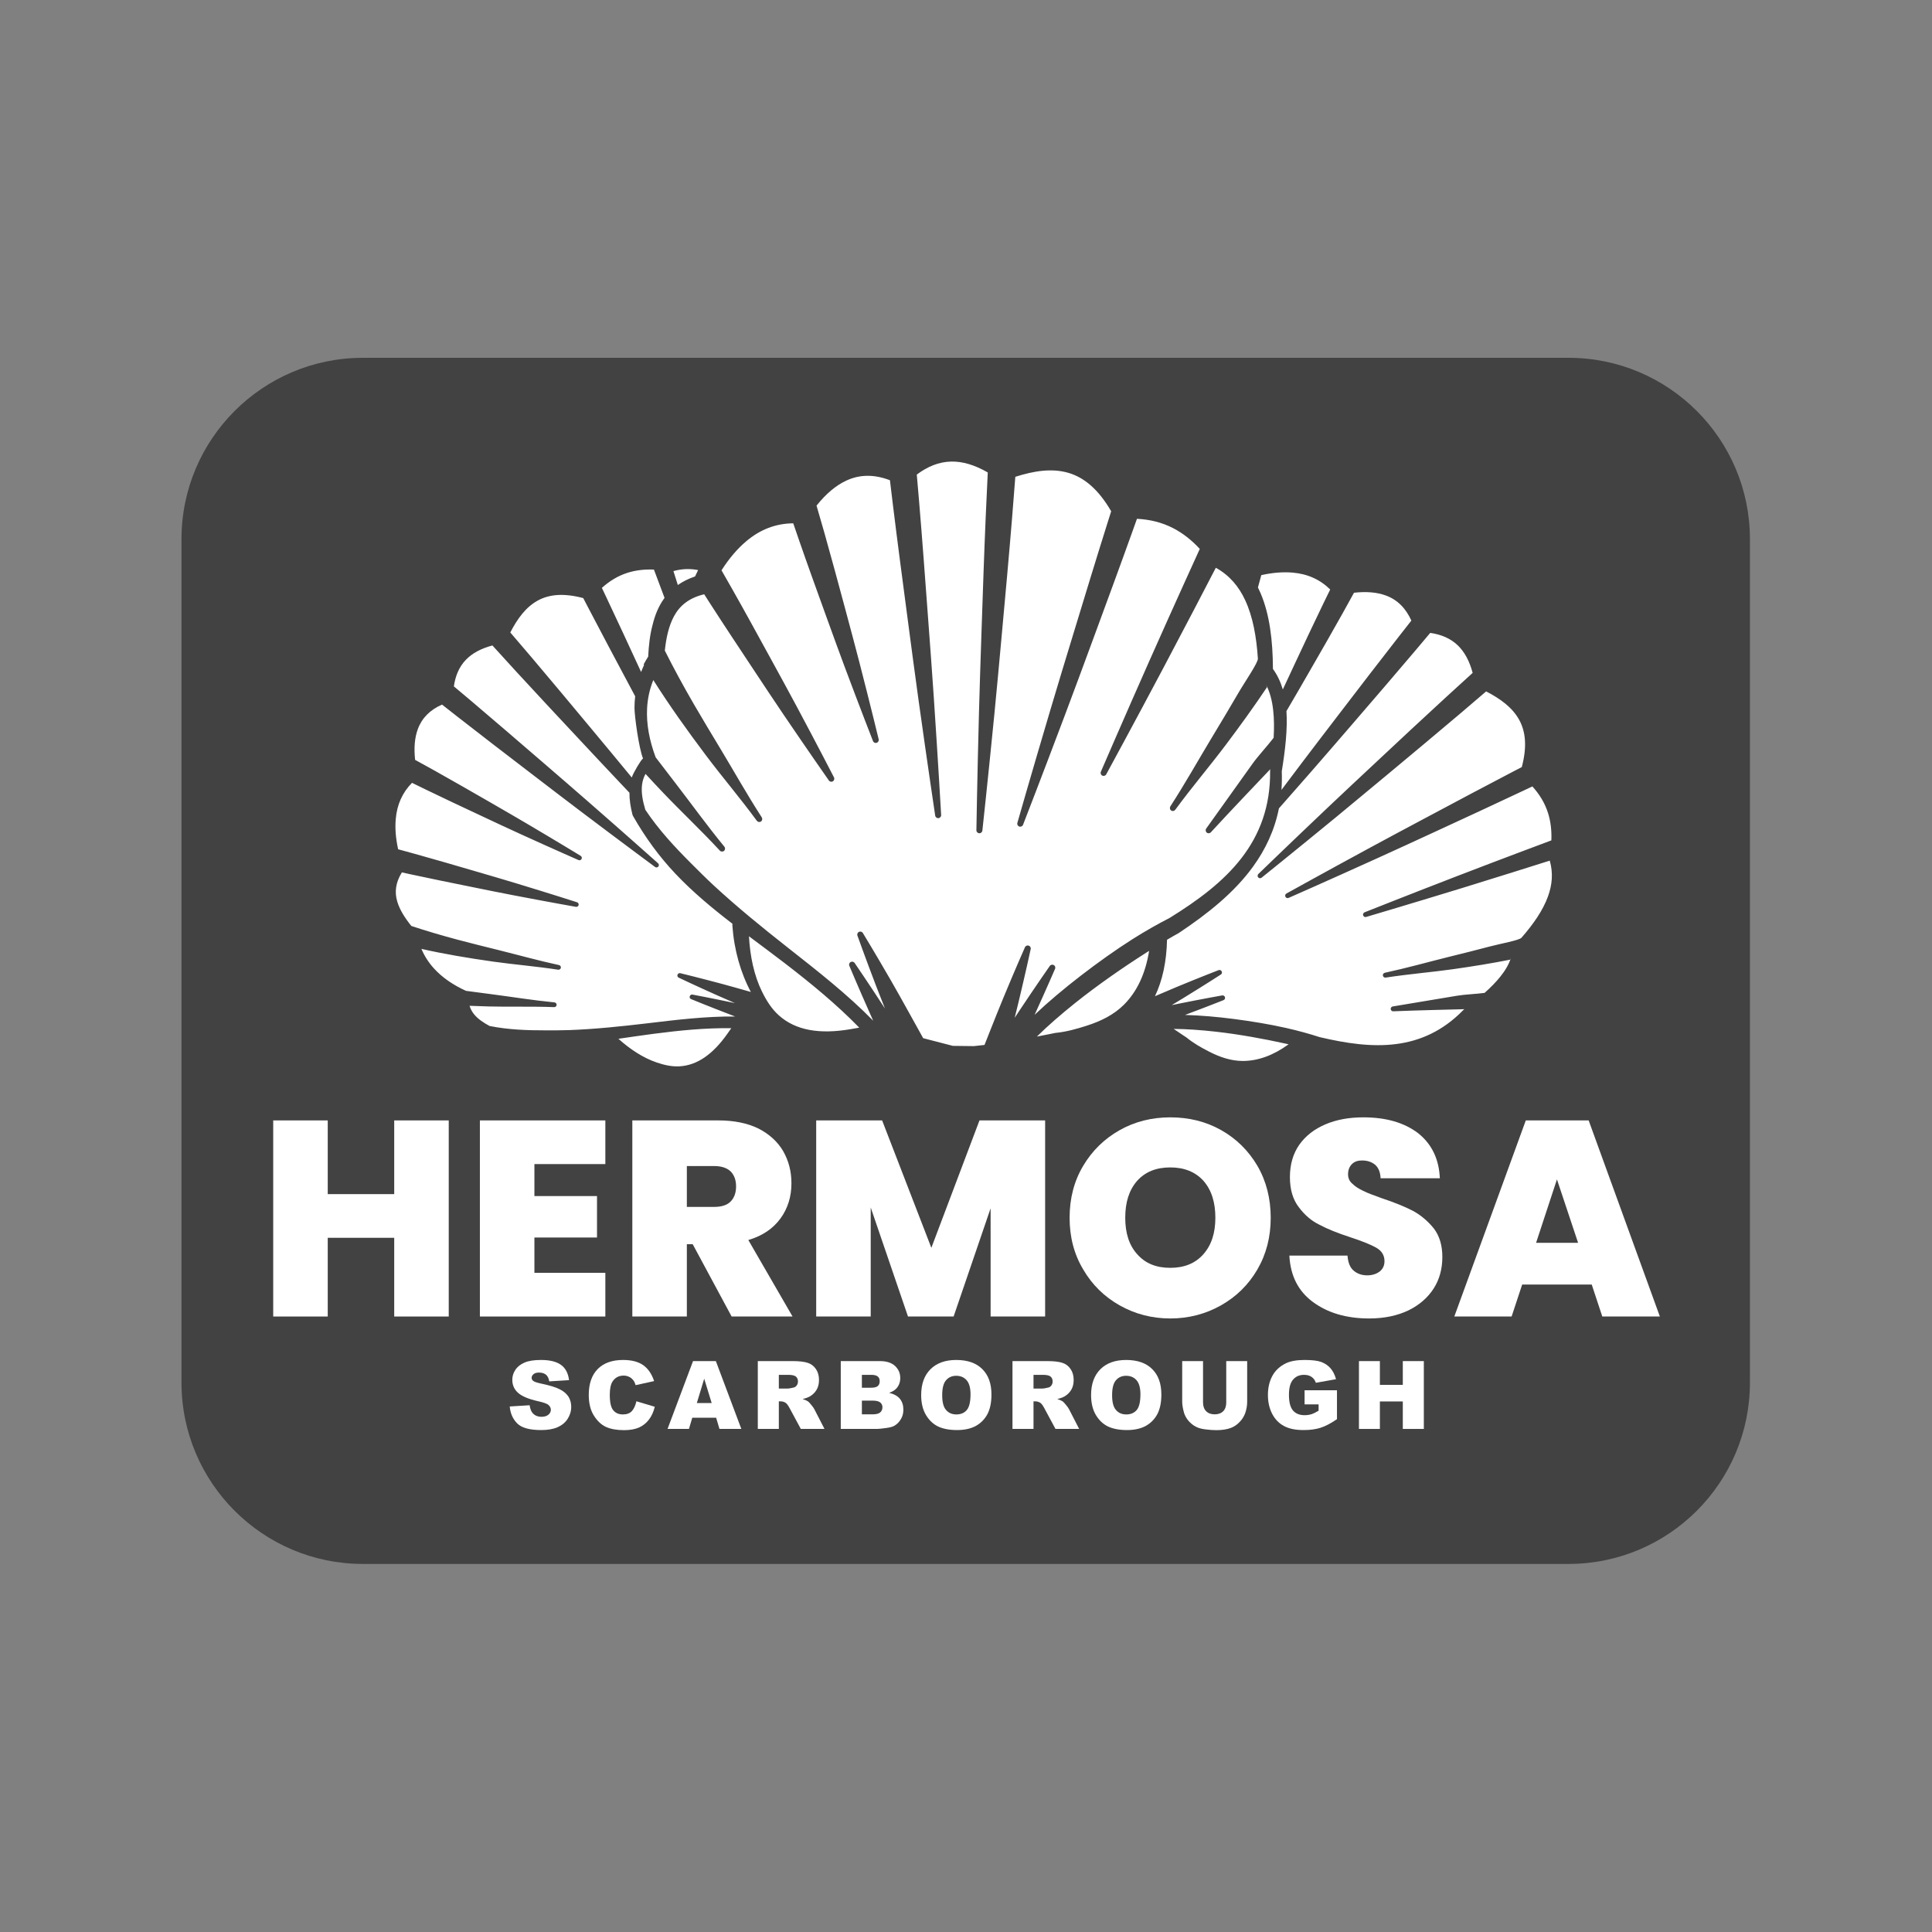
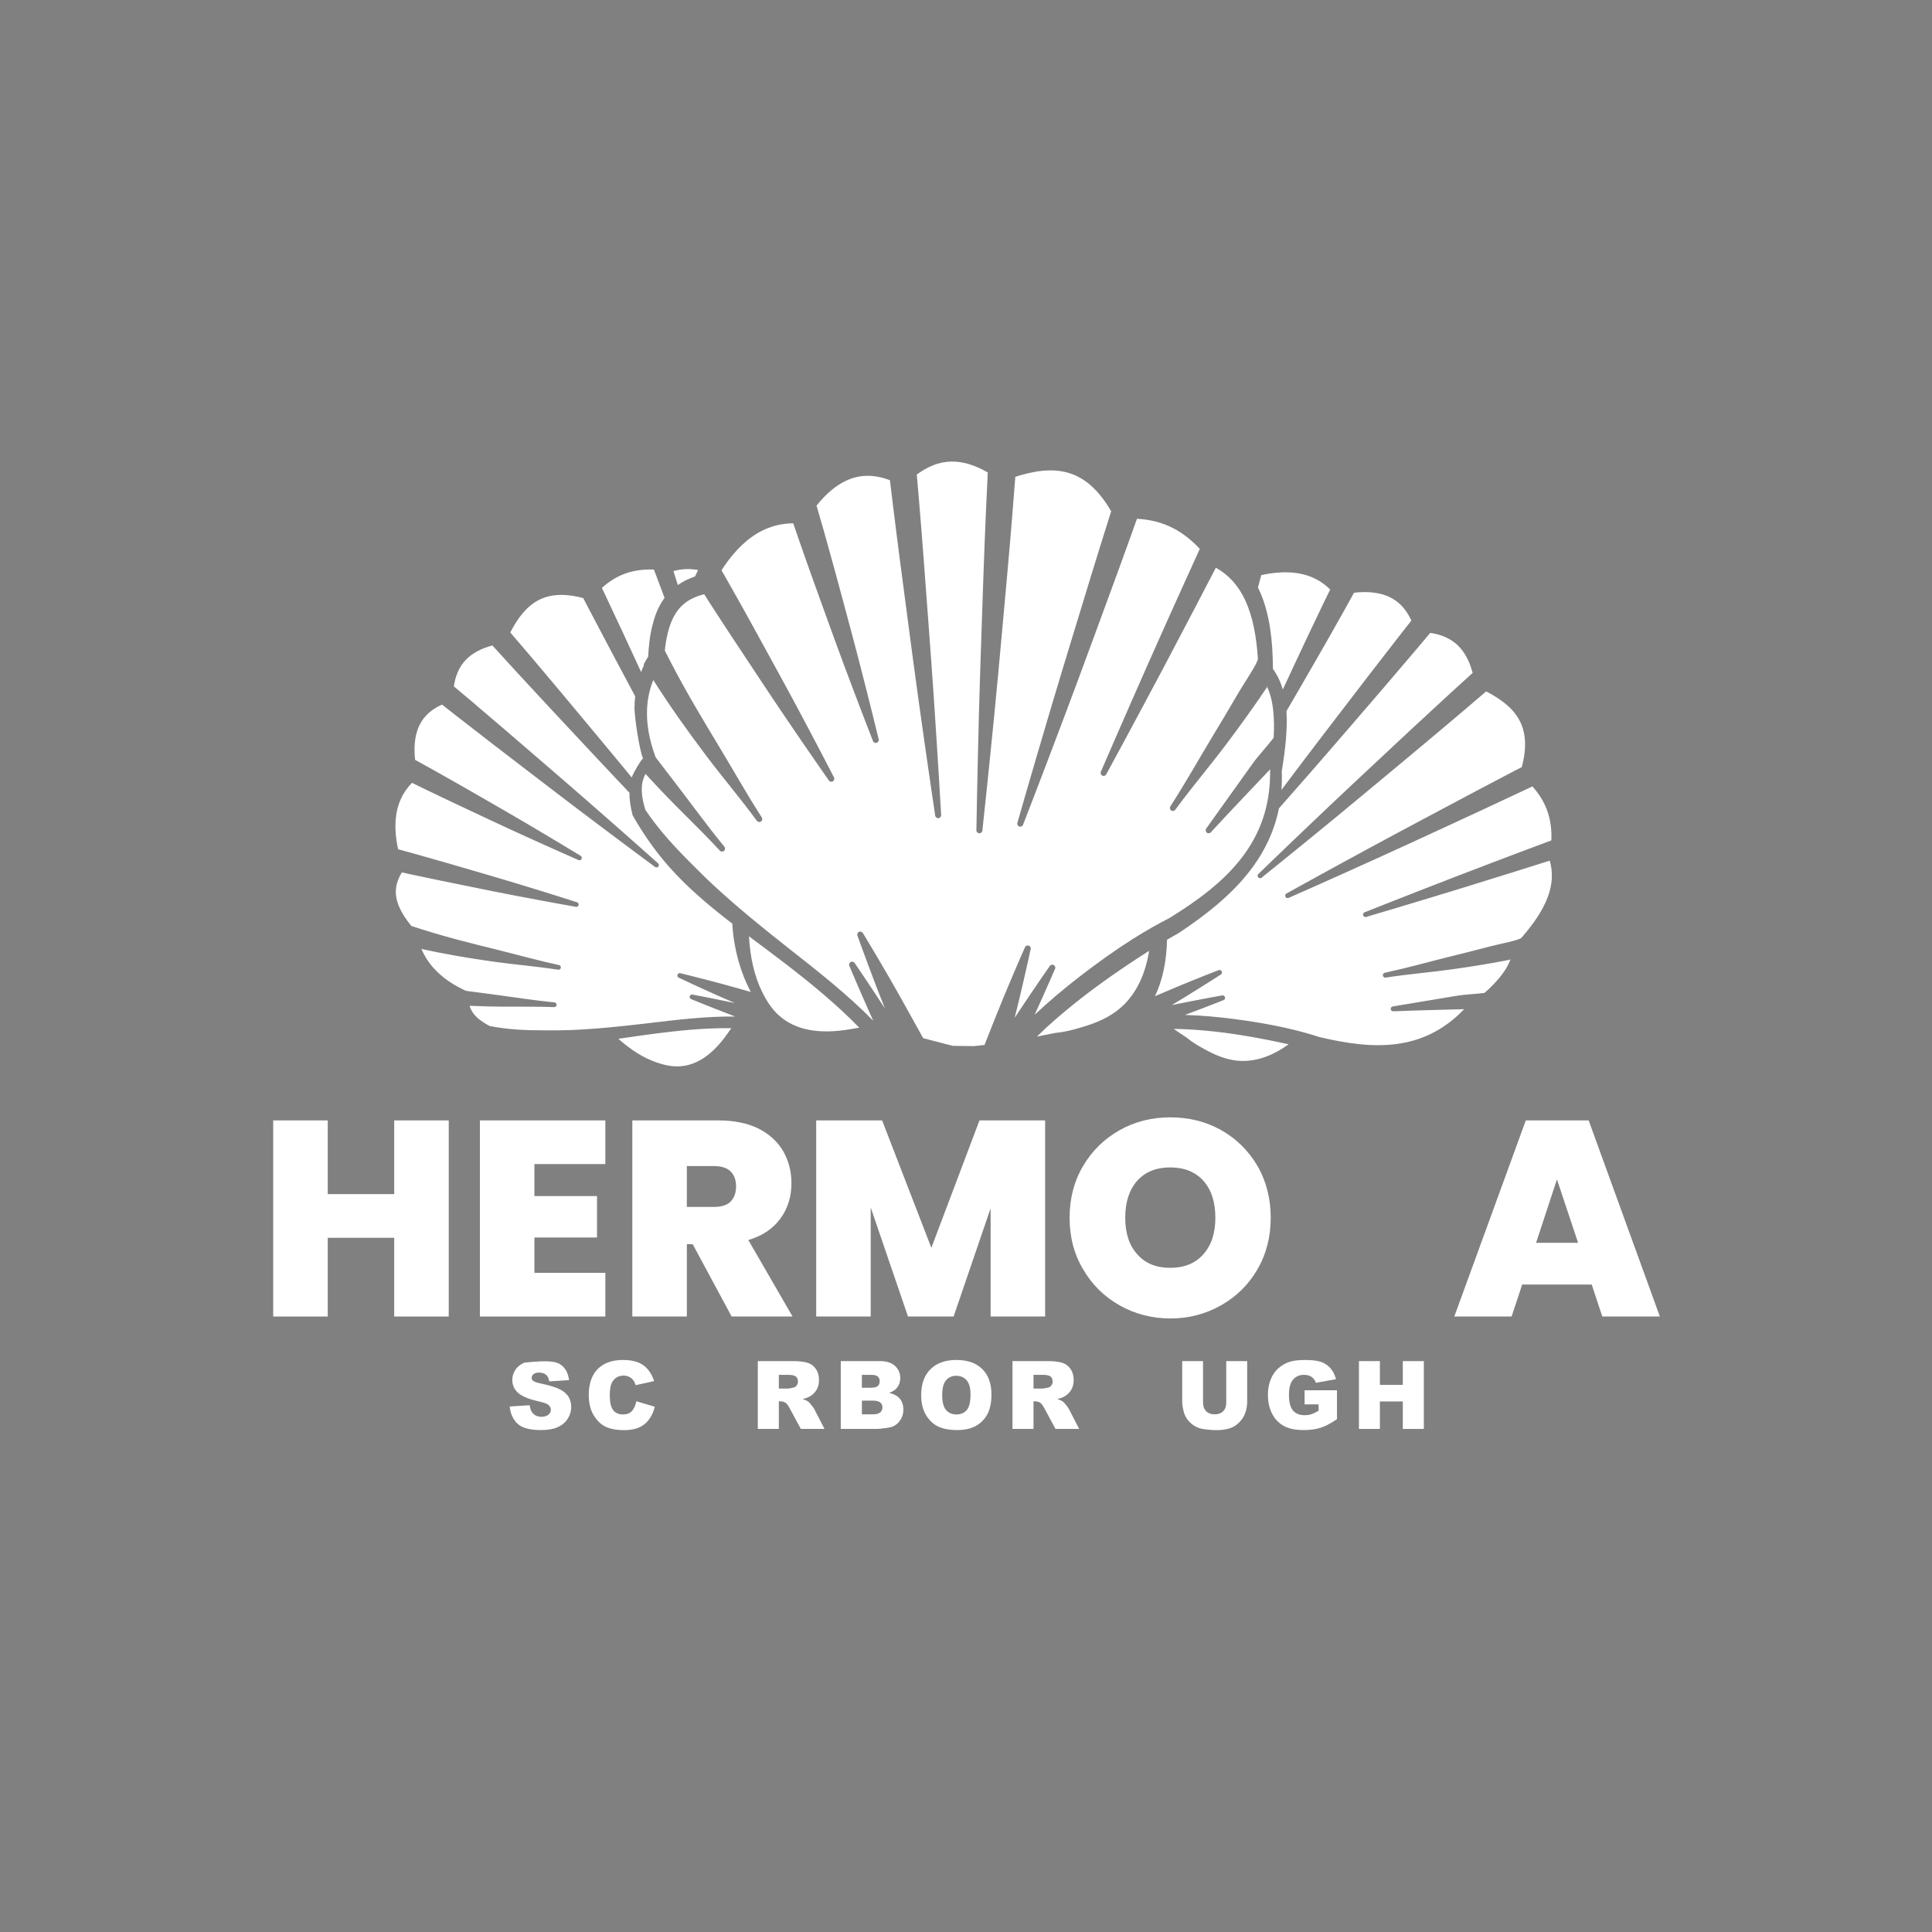
<svg xmlns="http://www.w3.org/2000/svg" width="100%" height="100%" viewBox="0 0 1080 1080" version="1.1" xml:space="preserve" style="fill-rule:evenodd;clip-rule:evenodd;stroke-linejoin:round;stroke-miterlimit:2;">
  <rect x="0" y="0" width="1080" height="1080" fill="#808080" stroke="none" />
  <g transform="matrix(1.412,0,0,1.412,-300.146,-3663.82)">
    <g transform="matrix(1,0,0,0.769,-111.152,548.961)">
-       <path d="M1016.51,2937.9C1016.51,2886.39 984.328,2844.56 944.689,2844.56L467.395,2844.56C427.755,2844.56 395.573,2886.39 395.573,2937.9L395.573,3372.16C395.573,3423.67 427.755,3465.5 467.395,3465.5L944.689,3465.5C984.328,3465.5 1016.51,3423.67 1016.51,3372.16L1016.51,2937.9Z" style="fill:rgb(66,66,66);" />
-     </g>
+       </g>
    <g transform="matrix(0.625,0,0,0.625,-56.678,1756.93)">
      <g transform="matrix(1.2,0,0,1.2,164.523,1166.58)">
        <g transform="matrix(50,0,0,50,489.217,899.25)">
-           <path d="M0.035,-0.237L0.245,-0.25C0.25,-0.216 0.259,-0.19 0.273,-0.172C0.296,-0.143 0.328,-0.128 0.371,-0.128C0.402,-0.128 0.427,-0.136 0.444,-0.151C0.461,-0.165 0.469,-0.183 0.469,-0.202C0.469,-0.221 0.461,-0.237 0.445,-0.252C0.429,-0.267 0.391,-0.28 0.332,-0.293C0.235,-0.315 0.165,-0.344 0.124,-0.38C0.082,-0.417 0.062,-0.463 0.062,-0.519C0.062,-0.555 0.072,-0.59 0.094,-0.623C0.115,-0.656 0.147,-0.681 0.19,-0.7C0.233,-0.719 0.291,-0.728 0.366,-0.728C0.457,-0.728 0.527,-0.711 0.575,-0.677C0.623,-0.643 0.652,-0.589 0.661,-0.515L0.452,-0.502C0.447,-0.535 0.435,-0.558 0.417,-0.573C0.399,-0.587 0.375,-0.595 0.344,-0.595C0.318,-0.595 0.299,-0.589 0.286,-0.578C0.273,-0.567 0.266,-0.554 0.266,-0.539C0.266,-0.527 0.271,-0.517 0.282,-0.508C0.293,-0.498 0.317,-0.49 0.356,-0.481C0.453,-0.461 0.522,-0.44 0.564,-0.418C0.606,-0.397 0.636,-0.37 0.656,-0.339C0.675,-0.307 0.684,-0.272 0.684,-0.233C0.684,-0.187 0.671,-0.145 0.646,-0.106C0.621,-0.067 0.585,-0.038 0.54,-0.018C0.494,0.002 0.437,0.012 0.367,0.012C0.245,0.012 0.161,-0.011 0.114,-0.058C0.067,-0.105 0.041,-0.165 0.035,-0.237Z" style="fill:white;fill-rule:nonzero;" />
+           <path d="M0.035,-0.237L0.245,-0.25C0.25,-0.216 0.259,-0.19 0.273,-0.172C0.296,-0.143 0.328,-0.128 0.371,-0.128C0.402,-0.128 0.427,-0.136 0.444,-0.151C0.461,-0.165 0.469,-0.183 0.469,-0.202C0.469,-0.221 0.461,-0.237 0.445,-0.252C0.429,-0.267 0.391,-0.28 0.332,-0.293C0.235,-0.315 0.165,-0.344 0.124,-0.38C0.082,-0.417 0.062,-0.463 0.062,-0.519C0.062,-0.555 0.072,-0.59 0.094,-0.623C0.115,-0.656 0.147,-0.681 0.19,-0.7C0.457,-0.728 0.527,-0.711 0.575,-0.677C0.623,-0.643 0.652,-0.589 0.661,-0.515L0.452,-0.502C0.447,-0.535 0.435,-0.558 0.417,-0.573C0.399,-0.587 0.375,-0.595 0.344,-0.595C0.318,-0.595 0.299,-0.589 0.286,-0.578C0.273,-0.567 0.266,-0.554 0.266,-0.539C0.266,-0.527 0.271,-0.517 0.282,-0.508C0.293,-0.498 0.317,-0.49 0.356,-0.481C0.453,-0.461 0.522,-0.44 0.564,-0.418C0.606,-0.397 0.636,-0.37 0.656,-0.339C0.675,-0.307 0.684,-0.272 0.684,-0.233C0.684,-0.187 0.671,-0.145 0.646,-0.106C0.621,-0.067 0.585,-0.038 0.54,-0.018C0.494,0.002 0.437,0.012 0.367,0.012C0.245,0.012 0.161,-0.011 0.114,-0.058C0.067,-0.105 0.041,-0.165 0.035,-0.237Z" style="fill:white;fill-rule:nonzero;" />
        </g>
        <g transform="matrix(50,0,0,50,530.326,899.25)">
          <path d="M0.55,-0.292L0.744,-0.234C0.731,-0.18 0.71,-0.134 0.682,-0.098C0.654,-0.061 0.619,-0.034 0.578,-0.015C0.536,0.003 0.484,0.013 0.419,0.013C0.342,0.013 0.278,0.001 0.229,-0.021C0.179,-0.044 0.137,-0.084 0.101,-0.141C0.065,-0.198 0.047,-0.271 0.047,-0.359C0.047,-0.478 0.079,-0.569 0.142,-0.633C0.205,-0.696 0.294,-0.728 0.409,-0.728C0.499,-0.728 0.57,-0.71 0.622,-0.673C0.673,-0.637 0.712,-0.581 0.737,-0.505L0.542,-0.462C0.535,-0.484 0.528,-0.5 0.52,-0.51C0.508,-0.527 0.493,-0.54 0.475,-0.549C0.457,-0.558 0.437,-0.563 0.415,-0.563C0.364,-0.563 0.326,-0.542 0.299,-0.502C0.279,-0.472 0.269,-0.425 0.269,-0.361C0.269,-0.281 0.281,-0.227 0.305,-0.198C0.329,-0.168 0.363,-0.153 0.407,-0.153C0.449,-0.153 0.481,-0.165 0.503,-0.189C0.524,-0.213 0.54,-0.247 0.55,-0.292Z" style="fill:white;fill-rule:nonzero;" />
        </g>
        <g transform="matrix(50,0,0,50,574.217,899.25)">
-           <path d="M0.514,-0.118L0.262,-0.118L0.227,-0L0.001,-0L0.27,-0.716L0.511,-0.716L0.78,-0L0.549,-0L0.514,-0.118ZM0.467,-0.273L0.388,-0.53L0.31,-0.273L0.467,-0.273Z" style="fill:white;fill-rule:nonzero;" />
-         </g>
+           </g>
        <g transform="matrix(50,0,0,50,618.109,899.25)">
          <path d="M0.076,-0L0.076,-0.716L0.445,-0.716C0.513,-0.716 0.565,-0.71 0.602,-0.698C0.638,-0.687 0.667,-0.665 0.689,-0.633C0.711,-0.601 0.722,-0.563 0.722,-0.517C0.722,-0.477 0.714,-0.443 0.697,-0.414C0.68,-0.385 0.657,-0.362 0.627,-0.344C0.608,-0.333 0.582,-0.323 0.549,-0.316C0.576,-0.307 0.595,-0.298 0.607,-0.29C0.615,-0.284 0.627,-0.271 0.642,-0.252C0.658,-0.233 0.668,-0.218 0.673,-0.208L0.78,-0L0.53,-0L0.412,-0.219C0.397,-0.247 0.384,-0.265 0.372,-0.274C0.356,-0.285 0.338,-0.291 0.318,-0.291L0.298,-0.291L0.298,-0L0.076,-0ZM0.298,-0.426L0.392,-0.426C0.402,-0.426 0.421,-0.429 0.45,-0.436C0.465,-0.438 0.477,-0.446 0.486,-0.458C0.495,-0.47 0.5,-0.484 0.5,-0.5C0.5,-0.523 0.493,-0.54 0.478,-0.553C0.463,-0.565 0.436,-0.571 0.396,-0.571L0.298,-0.571L0.298,-0.426Z" style="fill:white;fill-rule:nonzero;" />
        </g>
        <g transform="matrix(50,0,0,50,662.001,899.25)">
          <path d="M0.074,-0.716L0.488,-0.716C0.557,-0.716 0.61,-0.699 0.647,-0.665C0.684,-0.63 0.702,-0.588 0.702,-0.538C0.702,-0.495 0.689,-0.459 0.663,-0.429C0.645,-0.409 0.619,-0.393 0.585,-0.381C0.637,-0.368 0.675,-0.347 0.699,-0.317C0.723,-0.287 0.735,-0.249 0.735,-0.204C0.735,-0.167 0.727,-0.133 0.709,-0.104C0.692,-0.074 0.669,-0.05 0.639,-0.033C0.62,-0.022 0.592,-0.015 0.555,-0.01C0.505,-0.003 0.472,-0 0.456,-0L0.074,-0L0.074,-0.716ZM0.297,-0.435L0.393,-0.435C0.428,-0.435 0.452,-0.441 0.465,-0.453C0.479,-0.465 0.485,-0.482 0.485,-0.504C0.485,-0.525 0.479,-0.542 0.465,-0.553C0.452,-0.565 0.428,-0.571 0.395,-0.571L0.297,-0.571L0.297,-0.435ZM0.297,-0.154L0.41,-0.154C0.448,-0.154 0.475,-0.161 0.49,-0.174C0.506,-0.188 0.514,-0.206 0.514,-0.229C0.514,-0.25 0.506,-0.267 0.49,-0.28C0.475,-0.292 0.448,-0.299 0.409,-0.299L0.297,-0.299L0.297,-0.154Z" style="fill:white;fill-rule:nonzero;" />
        </g>
        <g transform="matrix(50,0,0,50,705.892,899.25)">
          <path d="M0.045,-0.357C0.045,-0.474 0.078,-0.565 0.143,-0.63C0.208,-0.695 0.299,-0.728 0.415,-0.728C0.534,-0.728 0.626,-0.696 0.69,-0.632C0.755,-0.568 0.787,-0.479 0.787,-0.363C0.787,-0.28 0.773,-0.211 0.745,-0.157C0.717,-0.104 0.676,-0.062 0.623,-0.032C0.57,-0.003 0.503,0.012 0.424,0.012C0.343,0.012 0.276,-0.001 0.223,-0.026C0.17,-0.052 0.128,-0.093 0.095,-0.148C0.062,-0.204 0.045,-0.274 0.045,-0.357ZM0.267,-0.356C0.267,-0.284 0.28,-0.232 0.307,-0.201C0.334,-0.169 0.37,-0.153 0.417,-0.153C0.464,-0.153 0.501,-0.169 0.527,-0.2C0.553,-0.231 0.566,-0.286 0.566,-0.366C0.566,-0.434 0.552,-0.483 0.525,-0.514C0.498,-0.545 0.461,-0.561 0.415,-0.561C0.37,-0.561 0.334,-0.545 0.307,-0.513C0.28,-0.482 0.267,-0.429 0.267,-0.356Z" style="fill:white;fill-rule:nonzero;" />
        </g>
        <g transform="matrix(50,0,0,50,752.543,899.25)">
          <path d="M0.076,-0L0.076,-0.716L0.445,-0.716C0.513,-0.716 0.565,-0.71 0.602,-0.698C0.638,-0.687 0.667,-0.665 0.689,-0.633C0.711,-0.601 0.722,-0.563 0.722,-0.517C0.722,-0.477 0.714,-0.443 0.697,-0.414C0.68,-0.385 0.657,-0.362 0.627,-0.344C0.608,-0.333 0.582,-0.323 0.549,-0.316C0.576,-0.307 0.595,-0.298 0.607,-0.29C0.615,-0.284 0.627,-0.271 0.642,-0.252C0.658,-0.233 0.668,-0.218 0.673,-0.208L0.78,-0L0.53,-0L0.412,-0.219C0.397,-0.247 0.384,-0.265 0.372,-0.274C0.356,-0.285 0.338,-0.291 0.318,-0.291L0.298,-0.291L0.298,-0L0.076,-0ZM0.298,-0.426L0.392,-0.426C0.402,-0.426 0.421,-0.429 0.45,-0.436C0.465,-0.438 0.477,-0.446 0.486,-0.458C0.495,-0.47 0.5,-0.484 0.5,-0.5C0.5,-0.523 0.493,-0.54 0.478,-0.553C0.463,-0.565 0.436,-0.571 0.396,-0.571L0.298,-0.571L0.298,-0.426Z" style="fill:white;fill-rule:nonzero;" />
        </g>
        <g transform="matrix(50,0,0,50,795.58,899.25)">
-           <path d="M0.045,-0.357C0.045,-0.474 0.078,-0.565 0.143,-0.63C0.208,-0.695 0.299,-0.728 0.415,-0.728C0.534,-0.728 0.626,-0.696 0.69,-0.632C0.755,-0.568 0.787,-0.479 0.787,-0.363C0.787,-0.28 0.773,-0.211 0.745,-0.157C0.717,-0.104 0.676,-0.062 0.623,-0.032C0.57,-0.003 0.503,0.012 0.424,0.012C0.343,0.012 0.276,-0.001 0.223,-0.026C0.17,-0.052 0.128,-0.093 0.095,-0.148C0.062,-0.204 0.045,-0.274 0.045,-0.357ZM0.267,-0.356C0.267,-0.284 0.28,-0.232 0.307,-0.201C0.334,-0.169 0.37,-0.153 0.417,-0.153C0.464,-0.153 0.501,-0.169 0.527,-0.2C0.553,-0.231 0.566,-0.286 0.566,-0.366C0.566,-0.434 0.552,-0.483 0.525,-0.514C0.498,-0.545 0.461,-0.561 0.415,-0.561C0.37,-0.561 0.334,-0.545 0.307,-0.513C0.28,-0.482 0.267,-0.429 0.267,-0.356Z" style="fill:white;fill-rule:nonzero;" />
-         </g>
+           </g>
        <g transform="matrix(50,0,0,50,842.23,899.25)">
          <path d="M0.539,-0.716L0.76,-0.716L0.76,-0.289C0.76,-0.247 0.753,-0.207 0.74,-0.169C0.727,-0.132 0.706,-0.099 0.678,-0.071C0.65,-0.042 0.62,-0.023 0.589,-0.011C0.546,0.005 0.495,0.013 0.435,0.013C0.4,0.013 0.362,0.01 0.321,0.005C0.279,0 0.245,-0.009 0.217,-0.024C0.19,-0.038 0.164,-0.059 0.141,-0.085C0.118,-0.112 0.103,-0.14 0.094,-0.168C0.081,-0.214 0.074,-0.254 0.074,-0.289L0.074,-0.716L0.294,-0.716L0.294,-0.279C0.294,-0.24 0.305,-0.209 0.327,-0.187C0.349,-0.165 0.379,-0.154 0.417,-0.154C0.455,-0.154 0.485,-0.165 0.507,-0.187C0.528,-0.208 0.539,-0.239 0.539,-0.279L0.539,-0.716Z" style="fill:white;fill-rule:nonzero;" />
        </g>
        <g transform="matrix(50,0,0,50,888.881,899.25)">
          <path d="M0.433,-0.259L0.433,-0.408L0.775,-0.408L0.775,-0.103C0.709,-0.058 0.652,-0.028 0.601,-0.012C0.551,0.004 0.491,0.012 0.422,0.012C0.337,0.012 0.268,-0.002 0.215,-0.031C0.161,-0.06 0.12,-0.103 0.09,-0.161C0.061,-0.218 0.046,-0.284 0.046,-0.358C0.046,-0.436 0.062,-0.504 0.094,-0.562C0.126,-0.62 0.174,-0.663 0.236,-0.693C0.284,-0.716 0.35,-0.728 0.432,-0.728C0.511,-0.728 0.57,-0.721 0.609,-0.707C0.648,-0.692 0.681,-0.67 0.707,-0.64C0.733,-0.61 0.752,-0.572 0.765,-0.525L0.552,-0.487C0.543,-0.514 0.528,-0.535 0.507,-0.549C0.486,-0.564 0.459,-0.571 0.427,-0.571C0.378,-0.571 0.34,-0.554 0.311,-0.52C0.282,-0.487 0.268,-0.433 0.268,-0.36C0.268,-0.283 0.282,-0.228 0.311,-0.194C0.34,-0.161 0.381,-0.145 0.433,-0.145C0.458,-0.145 0.481,-0.148 0.504,-0.155C0.526,-0.162 0.552,-0.175 0.581,-0.192L0.581,-0.259L0.433,-0.259Z" style="fill:white;fill-rule:nonzero;" />
        </g>
        <g transform="matrix(50,0,0,50,935.531,899.25)">
          <path d="M0.074,-0.716L0.295,-0.716L0.295,-0.465L0.537,-0.465L0.537,-0.716L0.759,-0.716L0.759,-0L0.537,-0L0.537,-0.29L0.295,-0.29L0.295,-0L0.074,-0L0.074,-0.716Z" style="fill:white;fill-rule:nonzero;" />
        </g>
      </g>
      <g transform="matrix(3.524,0,0,3.524,-1130.01,-994.481)">
        <g transform="matrix(50,0,0,50,489.217,899.25)">
          <path d="M0.687,-0.705L0.687,-0L0.491,-0L0.491,-0.283L0.252,-0.283L0.252,-0L0.056,-0L0.056,-0.705L0.252,-0.705L0.252,-0.44L0.491,-0.44L0.491,-0.705L0.687,-0.705Z" style="fill:white;fill-rule:nonzero;" />
        </g>
        <g transform="matrix(50,0,0,50,526.367,899.25)">
          <path d="M0.252,-0.548L0.252,-0.433L0.477,-0.433L0.477,-0.284L0.252,-0.284L0.252,-0.157L0.507,-0.157L0.507,-0L0.056,-0L0.056,-0.705L0.507,-0.705L0.507,-0.548L0.252,-0.548Z" style="fill:white;fill-rule:nonzero;" />
        </g>
        <g transform="matrix(50,0,0,50,553.767,899.25)">
          <path d="M0.413,-0L0.273,-0.26L0.252,-0.26L0.252,-0L0.056,-0L0.056,-0.705L0.365,-0.705C0.422,-0.705 0.47,-0.695 0.509,-0.676C0.548,-0.656 0.578,-0.629 0.598,-0.595C0.618,-0.56 0.628,-0.522 0.628,-0.479C0.628,-0.431 0.615,-0.389 0.589,-0.353C0.562,-0.316 0.524,-0.29 0.473,-0.275L0.632,-0L0.413,-0ZM0.252,-0.394L0.349,-0.394C0.376,-0.394 0.396,-0.4 0.409,-0.413C0.422,-0.426 0.429,-0.444 0.429,-0.468C0.429,-0.491 0.422,-0.509 0.409,-0.522C0.395,-0.535 0.375,-0.541 0.349,-0.541L0.252,-0.541L0.252,-0.394Z" style="fill:white;fill-rule:nonzero;" />
        </g>
        <g transform="matrix(50,0,0,50,586.817,899.25)">
          <path d="M0.879,-0.705L0.879,-0L0.683,-0L0.683,-0.389L0.55,-0L0.386,-0L0.252,-0.392L0.252,-0L0.056,-0L0.056,-0.705L0.293,-0.705L0.47,-0.247L0.643,-0.705L0.879,-0.705Z" style="fill:white;fill-rule:nonzero;" />
        </g>
        <g transform="matrix(50,0,0,50,633.567,899.25)">
          <path d="M0.394,0.007C0.328,0.007 0.267,-0.009 0.212,-0.04C0.157,-0.071 0.113,-0.114 0.081,-0.169C0.048,-0.224 0.032,-0.286 0.032,-0.355C0.032,-0.424 0.048,-0.487 0.081,-0.542C0.113,-0.596 0.157,-0.639 0.212,-0.67C0.267,-0.701 0.328,-0.716 0.394,-0.716C0.461,-0.716 0.522,-0.701 0.577,-0.67C0.632,-0.639 0.675,-0.596 0.707,-0.542C0.739,-0.487 0.755,-0.424 0.755,-0.355C0.755,-0.286 0.739,-0.224 0.707,-0.169C0.675,-0.114 0.631,-0.071 0.576,-0.04C0.521,-0.009 0.46,0.007 0.394,0.007ZM0.394,-0.175C0.444,-0.175 0.484,-0.191 0.513,-0.224C0.542,-0.257 0.556,-0.3 0.556,-0.355C0.556,-0.411 0.542,-0.455 0.513,-0.488C0.484,-0.52 0.444,-0.536 0.394,-0.536C0.343,-0.536 0.304,-0.52 0.275,-0.488C0.246,-0.455 0.232,-0.411 0.232,-0.355C0.232,-0.3 0.246,-0.256 0.275,-0.224C0.304,-0.191 0.343,-0.175 0.394,-0.175Z" style="fill:white;fill-rule:nonzero;" />
        </g>
        <g transform="matrix(50,0,0,50,672.917,899.25)">
-           <path d="M0.322,0.007C0.24,0.007 0.173,-0.013 0.12,-0.052C0.067,-0.091 0.039,-0.146 0.035,-0.219L0.244,-0.219C0.246,-0.194 0.253,-0.176 0.266,-0.165C0.279,-0.154 0.295,-0.148 0.315,-0.148C0.333,-0.148 0.348,-0.153 0.36,-0.162C0.371,-0.171 0.377,-0.183 0.377,-0.199C0.377,-0.22 0.367,-0.236 0.348,-0.247C0.329,-0.258 0.297,-0.271 0.254,-0.285C0.208,-0.3 0.171,-0.315 0.143,-0.33C0.114,-0.344 0.09,-0.365 0.069,-0.393C0.048,-0.42 0.037,-0.456 0.037,-0.501C0.037,-0.546 0.048,-0.585 0.071,-0.618C0.094,-0.65 0.125,-0.674 0.165,-0.691C0.205,-0.708 0.25,-0.716 0.301,-0.716C0.383,-0.716 0.448,-0.697 0.498,-0.659C0.547,-0.62 0.573,-0.566 0.576,-0.497L0.363,-0.497C0.362,-0.518 0.356,-0.534 0.344,-0.545C0.331,-0.556 0.315,-0.561 0.296,-0.561C0.281,-0.561 0.269,-0.557 0.26,-0.548C0.251,-0.539 0.246,-0.527 0.246,-0.511C0.246,-0.498 0.251,-0.486 0.262,-0.477C0.272,-0.467 0.285,-0.459 0.3,-0.452C0.315,-0.444 0.338,-0.436 0.368,-0.425C0.413,-0.41 0.45,-0.395 0.479,-0.38C0.507,-0.365 0.533,-0.343 0.554,-0.317C0.575,-0.29 0.585,-0.255 0.585,-0.214C0.585,-0.172 0.575,-0.134 0.554,-0.101C0.533,-0.068 0.502,-0.041 0.463,-0.022C0.423,-0.003 0.376,0.007 0.322,0.007Z" style="fill:white;fill-rule:nonzero;" />
-         </g>
+           </g>
        <g transform="matrix(50,0,0,50,703.917,899.25)">
          <path d="M0.502,-0.115L0.252,-0.115L0.214,-0L0.008,-0L0.265,-0.705L0.491,-0.705L0.747,-0L0.54,-0L0.502,-0.115ZM0.453,-0.265L0.377,-0.493L0.302,-0.265L0.453,-0.265Z" style="fill:white;fill-rule:nonzero;" />
        </g>
      </g>
    </g>
    <g transform="matrix(1,-4.45424e-36,1.04755e-33,1,-1329.66,39.735)">
      <path d="M1793.69,2830.7C1793.51,2832.22 1793.43,2833.75 1793.42,2835.3C1793.42,2838.49 1795.15,2851.26 1796.8,2855.31C1795.84,2856.03 1793.04,2860.94 1792.5,2862.43C1792.44,2862.57 1792.4,2862.71 1792.35,2862.85L1792.07,2862.52C1787.19,2856.57 1781.85,2850.15 1776.4,2843.61C1768.37,2833.97 1760.15,2824.1 1752.74,2815.37C1749.75,2811.85 1746.89,2808.5 1744.25,2805.43C1747.04,2800.03 1750.36,2795.41 1755.14,2792.79C1759.64,2790.32 1765.41,2789.77 1773.13,2791.82C1773.69,2792.9 1774.26,2794 1774.84,2795.11C1780.12,2805.26 1786.17,2816.59 1792.07,2827.66C1792.61,2828.68 1793.15,2829.69 1793.69,2830.7ZM1831.74,2962.1C1831.19,2962.91 1830.64,2963.67 1830.11,2964.42C1824.49,2972.35 1818.28,2976.83 1811.15,2977.2C1808.16,2977.35 1805.14,2976.68 1802.18,2975.66C1796.87,2973.85 1791.76,2970.51 1787.05,2966.29C1791.69,2965.63 1796.34,2964.92 1800.99,2964.32C1811.26,2962.98 1821.53,2961.95 1831.74,2962.1ZM2051.53,2836.55C2051.77,2836.13 2052.02,2835.71 2052.27,2835.29C2055.03,2830.61 2057.97,2825.51 2060.97,2820.29C2065.39,2812.61 2069.92,2804.77 2073.85,2797.7C2075.43,2794.88 2076.91,2792.19 2078.27,2789.7C2083.18,2789.15 2087.41,2789.5 2090.95,2790.82C2095.5,2792.51 2098.8,2795.86 2100.98,2800.73C2099.37,2802.77 2097.71,2804.89 2096,2807.08C2088.68,2816.43 2080.59,2827.01 2072.67,2837.33C2067.3,2844.34 2062.03,2851.22 2057.22,2857.58C2054.5,2861.18 2051.92,2864.61 2049.55,2867.77C2049.72,2865.39 2049.77,2862.93 2049.68,2860.37C2051.05,2851.95 2052,2843.76 2051.53,2836.55ZM2046.46,2847.12C2043.97,2850.4 2040.37,2854.21 2038.05,2857.46C2032.18,2865.67 2026.13,2874.16 2019.81,2882.99C2019.4,2883.5 2019.48,2884.25 2019.98,2884.66C2020.49,2885.07 2021.24,2885 2021.65,2884.49C2028.44,2877.06 2042.2,2862.65 2045.13,2859.55C2045.11,2859.66 2045.1,2859.77 2045.08,2859.89C2045.06,2860.02 2045.05,2860.15 2045.06,2860.28C2045.21,2874.39 2040.88,2885.46 2033.79,2894.67C2026.52,2904.12 2016.37,2911.58 2005.29,2918.44C2000.87,2920.71 1995.86,2923.51 1990.66,2926.8C1983.9,2931.08 1976.82,2936.14 1970.02,2941.38C1963.46,2946.44 1957.19,2951.71 1951.83,2956.79C1956.56,2946.42 1959.87,2938.71 1959.87,2938.71C1960.19,2938.14 1959.98,2937.41 1959.39,2937.1C1958.81,2936.79 1958.08,2937 1957.76,2937.57C1957.76,2937.57 1952.48,2945.11 1945.72,2955.28C1945.13,2956.16 1944.54,2957.05 1943.94,2957.97C1944.49,2955.81 1945.01,2953.7 1945.49,2951.67C1948.33,2939.84 1950.25,2930.89 1950.25,2930.89C1950.45,2930.27 1950.1,2929.6 1949.47,2929.41C1948.83,2929.21 1948.15,2929.55 1947.95,2930.18C1947.95,2930.18 1944.23,2938.56 1939.57,2949.81C1937.86,2953.93 1936.08,2958.41 1934.26,2962.99C1933.5,2964.9 1932.74,2966.82 1931.99,2968.73C1930.47,2968.91 1929.04,2969.06 1927.74,2969.19L1919.44,2969.09L1907.71,2966.05C1905.76,2962.51 1903.74,2958.88 1901.74,2955.29C1899.35,2950.98 1897,2946.77 1894.77,2942.91C1888.68,2932.36 1883.9,2924.53 1883.9,2924.53C1883.62,2923.94 1882.9,2923.68 1882.3,2923.96C1881.7,2924.24 1881.44,2924.95 1881.72,2925.54C1881.72,2925.54 1884.78,2934.16 1889.13,2945.52C1890.21,2948.33 1891.37,2951.28 1892.58,2954.31C1892.55,2954.26 1892.52,2954.22 1892.49,2954.17C1885.84,2943.95 1880.65,2936.38 1880.65,2936.38C1880.33,2935.81 1879.6,2935.59 1879.02,2935.9C1878.43,2936.21 1878.21,2936.93 1878.52,2937.5C1878.52,2937.5 1882.04,2945.95 1887,2957.07C1887.3,2957.75 1887.61,2958.43 1887.92,2959.13C1877.65,2948.64 1865.92,2939.49 1854.21,2930.27C1844.07,2922.3 1834.05,2914.15 1824.68,2905.48C1821.67,2902.7 1818.81,2899.81 1815.92,2896.93C1809.31,2890.33 1802.97,2883.51 1797.71,2875.62C1796.69,2872.19 1796.02,2868.86 1796.41,2865.74C1796.6,2864.24 1797.03,2862.8 1797.79,2861.42C1799.94,2863.77 1802.15,2866.12 1804.39,2868.49C1811.6,2876.09 1819.52,2883.48 1827.2,2891.78C1827.64,2892.26 1828.38,2892.32 1828.87,2891.89C1829.37,2891.46 1829.4,2890.72 1828.99,2890.22C1822.09,2881.81 1816.01,2873.35 1809.84,2865.35C1807.11,2861.8 1804.42,2858.31 1801.8,2854.86C1799.27,2848.09 1798.09,2841.61 1798.41,2835.43C1798.61,2831.58 1799.42,2827.86 1800.87,2824.27C1807.09,2834.11 1814.14,2844.03 1821.83,2854.24C1828.12,2862.61 1835.16,2870.85 1841.84,2879.96C1842.23,2880.49 1842.95,2880.64 1843.49,2880.26C1844.03,2879.89 1844.15,2879.17 1843.8,2878.62C1837.9,2869.48 1832.81,2860.38 1827.6,2851.74C1823.91,2845.63 1820.34,2839.7 1816.94,2833.85C1812.77,2826.65 1808.93,2819.59 1805.43,2812.61C1805.96,2807.57 1806.97,2802.89 1809.05,2799.02C1811.32,2794.8 1815.04,2791.72 1821.02,2790.31C1821.75,2791.45 1822.49,2792.61 1823.25,2793.8C1828.57,2802.08 1834.68,2811.27 1840.64,2820.27C1844.68,2826.38 1848.65,2832.36 1852.36,2837.84C1862.49,2852.78 1870.33,2863.96 1870.33,2863.96C1870.66,2864.52 1871.39,2864.7 1871.95,2864.36C1872.51,2864.02 1872.69,2863.29 1872.36,2862.73C1872.36,2862.73 1866.12,2850.59 1857.61,2834.67C1854.49,2828.83 1851.04,2822.53 1847.52,2816.11C1842.34,2806.65 1837.05,2796.97 1832.19,2788.4C1830.7,2785.76 1829.25,2783.22 1827.87,2780.82C1830.91,2776.05 1834.2,2772.24 1837.68,2769.3C1843.26,2764.6 1849.44,2762.27 1856.27,2762.22C1857.02,2764.41 1857.8,2766.7 1858.62,2769.05C1861.83,2778.36 1865.6,2788.73 1869.26,2798.88C1871.75,2805.77 1874.2,2812.52 1876.51,2818.72C1882.83,2835.63 1887.81,2848.34 1887.81,2848.34C1888,2848.96 1888.67,2849.31 1889.29,2849.11C1889.92,2848.91 1890.27,2848.25 1890.07,2847.62C1890.07,2847.62 1886.87,2834.36 1882.36,2816.88C1880.7,2810.47 1878.84,2803.53 1876.94,2796.46C1874.13,2786.04 1871.27,2775.39 1868.58,2765.91C1867.5,2762.13 1866.46,2758.53 1865.49,2755.21C1869.25,2750.51 1873.19,2747.18 1877.38,2745.26C1882.75,2742.79 1888.48,2742.83 1894.55,2745.16C1894.92,2748.3 1895.32,2751.56 1895.73,2754.92C1897.48,2769.27 1899.62,2785.35 1901.69,2801.06C1903.1,2811.72 1904.48,2822.19 1905.82,2831.81C1909.48,2858.04 1912.46,2877.88 1912.46,2877.88C1912.53,2878.53 1913.11,2879 1913.76,2878.94C1914.41,2878.87 1914.89,2878.29 1914.82,2877.64C1914.82,2877.64 1913.69,2857.6 1911.92,2831.18C1911.27,2821.49 1910.49,2810.96 1909.69,2800.24C1908.52,2784.43 1907.33,2768.25 1906.12,2753.85C1905.8,2750.07 1905.49,2746.41 1905.18,2742.92C1909.38,2739.78 1913.89,2737.85 1918.9,2737.77C1923.33,2737.7 1928.07,2739.08 1933.28,2742.08C1933.01,2747.48 1932.74,2753.39 1932.47,2759.63C1931.84,2774.07 1931.31,2790.29 1930.77,2806.12C1930.41,2816.87 1930.06,2827.42 1929.8,2837.13C1929.1,2863.6 1928.78,2883.67 1928.78,2883.67C1928.74,2884.32 1929.24,2884.88 1929.89,2884.92C1930.55,2884.97 1931.11,2884.47 1931.15,2883.82C1931.15,2883.82 1933.33,2863.87 1935.92,2837.51C1936.87,2827.84 1937.83,2817.33 1938.8,2806.62C1940.24,2790.84 1941.72,2774.69 1942.89,2760.28C1943.37,2754.45 1943.81,2748.91 1944.19,2743.8C1951.51,2741.48 1958.6,2740.31 1965.21,2742.24C1971.44,2744.07 1977.08,2748.73 1982.14,2757.45C1981.68,2758.91 1981.21,2760.4 1980.73,2761.91C1976.38,2775.7 1971.66,2791.22 1967.04,2806.38C1963.9,2816.66 1960.83,2826.76 1958.07,2836.07C1950.52,2861.46 1945.02,2880.75 1945.02,2880.75C1944.81,2881.38 1945.14,2882.05 1945.76,2882.26C1946.38,2882.46 1947.06,2882.13 1947.27,2881.51C1947.27,2881.51 1954.54,2862.81 1963.87,2838.02C1967.3,2828.93 1970.95,2819.03 1974.67,2808.94C1980.14,2794.07 1985.76,2778.85 1990.63,2765.24C1991.21,2763.61 1991.78,2762.01 1992.35,2760.43C1997.32,2760.69 2002.16,2761.78 2006.8,2764.2C2010.4,2766.08 2013.88,2768.73 2017.22,2772.35C2017.15,2772.49 2017.12,2772.57 2017.12,2772.57C2017.12,2772.57 2007.13,2794.44 1997.37,2816.43C1987.6,2838.44 1978.08,2860.51 1978.08,2860.51C1977.79,2861.1 1978.04,2861.81 1978.63,2862.1C1979.22,2862.38 1979.93,2862.14 1980.21,2861.55C1980.21,2861.55 1991.7,2840.43 2002.97,2819.15C2011.58,2802.9 2020.06,2786.59 2023.57,2779.81C2028.96,2782.79 2032.67,2787.21 2035.19,2792.65C2038.23,2799.19 2039.65,2807.1 2040.22,2815.75C2040.33,2817.42 2035.06,2824.95 2032.43,2829.49C2029.04,2835.35 2025.46,2841.27 2021.78,2847.38C2016.57,2856.03 2011.48,2865.13 2005.58,2874.26C2005.23,2874.81 2005.35,2875.54 2005.89,2875.91C2006.42,2876.28 2007.15,2876.13 2007.53,2875.6C2014.22,2866.49 2021.26,2858.25 2027.55,2849.88C2033.37,2842.15 2038.82,2834.58 2043.83,2827.1C2043.72,2826.79 2043.61,2826.48 2043.49,2826.18C2045.01,2829.1 2045.86,2832.47 2046.27,2836.15C2046.66,2839.59 2046.68,2843.28 2046.46,2847.12ZM2040.24,2787.61C2040.7,2785.92 2041.14,2784.29 2041.57,2782.73C2046.1,2781.72 2050.22,2781.42 2053.95,2781.73C2059.92,2782.24 2064.86,2784.48 2068.85,2788.42C2068.01,2790.12 2067.14,2791.9 2066.25,2793.74C2062.71,2801.01 2058.88,2809.22 2055.11,2817.24C2053.39,2820.9 2051.7,2824.52 2050.09,2828C2049.21,2825.01 2047.94,2822.28 2046.18,2819.87C2046.13,2808.63 2044.88,2798.32 2041.31,2789.93C2040.97,2789.14 2040.61,2788.36 2040.24,2787.61ZM2048.55,2875.07C2052.22,2870.91 2056.5,2866.05 2061.12,2860.76C2066.37,2854.75 2072.03,2848.19 2077.8,2841.5C2086.29,2831.64 2094.99,2821.56 2102.65,2812.49C2104.66,2810.11 2106.6,2807.81 2108.45,2805.6C2112.72,2806.22 2116.45,2807.72 2119.41,2810.58C2122.01,2813.11 2123.97,2816.66 2125.25,2821.43C2121.96,2824.41 2118.37,2827.68 2114.6,2831.15C2105.84,2839.17 2096.12,2848.27 2086.62,2857.16C2080.17,2863.18 2073.84,2869.11 2068.05,2874.59C2052.27,2889.55 2040.44,2901.02 2040.44,2901.02C2040.04,2901.38 2040,2901.99 2040.36,2902.4C2040.71,2902.8 2041.33,2902.84 2041.73,2902.48C2041.73,2902.48 2054.58,2892.17 2071.38,2878.37C2077.54,2873.3 2084.21,2867.76 2090.99,2862.11C2100.98,2853.78 2111.22,2845.26 2120.27,2837.58C2123.93,2834.47 2127.4,2831.51 2130.59,2828.76C2136.18,2831.66 2140.98,2835.1 2143.69,2840.06C2146.25,2844.74 2146.82,2850.72 2144.7,2858.72C2143.58,2859.3 2142.44,2859.89 2141.29,2860.49C2130.76,2865.97 2119.01,2872.24 2107.53,2878.36C2099.73,2882.51 2092.09,2886.59 2085.07,2890.39C2065.96,2900.75 2051.56,2908.76 2051.56,2908.76C2051.08,2908.99 2050.88,2909.58 2051.12,2910.06C2051.36,2910.54 2051.94,2910.74 2052.42,2910.5C2052.42,2910.5 2067.51,2903.87 2087.31,2894.89C2094.58,2891.6 2102.45,2887.98 2110.46,2884.28C2122.28,2878.82 2134.37,2873.25 2145.1,2868.17C2146.39,2867.56 2147.65,2866.97 2148.89,2866.38C2151.63,2869.41 2153.81,2872.86 2155.1,2876.95C2156.1,2880.14 2156.57,2883.7 2156.41,2887.74C2156.29,2887.78 2156.23,2887.81 2156.23,2887.81C2156.23,2887.81 2137.73,2894.7 2119.3,2901.8C2100.85,2908.91 2082.5,2916.2 2082.5,2916.2C2082,2916.38 2081.73,2916.93 2081.9,2917.44C2082.08,2917.95 2082.63,2918.22 2083.14,2918.04C2083.14,2918.04 2102.07,2912.44 2120.97,2906.64C2135.4,2902.2 2149.79,2897.66 2155.77,2895.76C2157.17,2900.62 2156.75,2905.33 2155.06,2909.96C2153.03,2915.52 2149.26,2920.93 2144.57,2926.29C2143.66,2927.32 2136.23,2928.64 2132.07,2929.74C2126.7,2931.17 2121.18,2932.54 2115.5,2933.94C2107.45,2935.94 2099.21,2938.27 2090.49,2940.15C2089.97,2940.26 2089.61,2940.75 2089.71,2941.28C2089.81,2941.81 2090.31,2942.14 2090.84,2942.06C2100.02,2940.65 2108.89,2939.95 2117.4,2938.75C2125.26,2937.64 2132.82,2936.41 2140.08,2934.97C2140.19,2934.73 2140.3,2934.49 2140.41,2934.24C2139.6,2936.82 2138.14,2939.27 2136.24,2941.64C2134.47,2943.86 2132.34,2946.02 2129.97,2948.12C2126.63,2948.58 2122.33,2948.7 2119.09,2949.24C2110.92,2950.6 2102.48,2952.02 2093.68,2953.48C2093.14,2953.53 2092.76,2954.01 2092.81,2954.55C2092.87,2955.08 2093.35,2955.47 2093.88,2955.41C2102.14,2955.04 2118.49,2954.67 2121.99,2954.57C2121.91,2954.62 2121.84,2954.68 2121.77,2954.73C2121.68,2954.8 2121.6,2954.87 2121.52,2954.95C2113.42,2963.23 2104.48,2967.14 2095.01,2968.37C2085.31,2969.64 2075.08,2968.08 2064.67,2965.63C2060.78,2964.37 2056.25,2963.1 2051.32,2961.99C2044.91,2960.55 2037.87,2959.38 2030.88,2958.47C2024.13,2957.59 2017.43,2957.02 2011.36,2956.85C2020.13,2953.58 2026.53,2951.02 2026.53,2951.02C2027.05,2950.88 2027.35,2950.33 2027.19,2949.81C2027.03,2949.29 2026.49,2948.99 2025.97,2949.14C2025.97,2949.14 2018.53,2950.45 2008.7,2952.43C2007.85,2952.6 2006.98,2952.78 2006.11,2952.96C2007.67,2952.02 2009.2,2951.1 2010.66,2950.2C2019.18,2944.98 2025.48,2940.9 2025.48,2940.9C2025.96,2940.66 2026.15,2940.07 2025.89,2939.58C2025.64,2939.1 2025.05,2938.91 2024.57,2939.15C2024.57,2939.15 2017.54,2941.86 2008.3,2945.68C2005.5,2946.84 2002.53,2948.11 1999.48,2949.43C2002.46,2943.18 2004.06,2935.72 2004.25,2927.09C2005.77,2926.19 2007.22,2925.33 2008.64,2924.57C2008.72,2924.53 2008.81,2924.48 2008.89,2924.43C2020.44,2916.74 2030.91,2908.36 2038.35,2898.07C2043.21,2891.34 2046.81,2883.79 2048.55,2875.07ZM1882.4,2961.88C1881.19,2962.11 1880.01,2962.31 1878.87,2962.5C1866.77,2964.56 1857.23,2963.02 1850.53,2956.98C1847.72,2954.45 1845.63,2951.15 1843.89,2947.59C1840.77,2941.23 1839.18,2933.69 1838.74,2925.71C1843.48,2929.26 1848.26,2932.79 1852.96,2936.4C1863.32,2944.38 1873.41,2952.64 1882.4,2961.88ZM1791.42,2868.87C1791.4,2871.64 1791.86,2874.53 1792.6,2877.49C1792.66,2877.74 1792.77,2877.98 1792.91,2878.21C1797.66,2886.54 1803.22,2894.19 1809.72,2901.04C1816.55,2908.25 1824.24,2914.63 1832.21,2920.76C1832.18,2920.98 1832.16,2921.21 1832.17,2921.44C1832.85,2931.14 1835.45,2940.2 1839.49,2947.76C1839.29,2947.7 1839.08,2947.64 1838.88,2947.58C1835.12,2946.51 1831.45,2945.47 1828.04,2944.55C1818.73,2942.06 1811.67,2940.35 1811.67,2940.35C1811.18,2940.17 1810.64,2940.43 1810.45,2940.93C1810.27,2941.42 1810.53,2941.96 1811.01,2942.13C1811.01,2942.13 1817.55,2945.25 1826.35,2949.17C1828.52,2950.14 1830.82,2951.14 1833.19,2952.16L1833.07,2952.14C1823.62,2950.14 1816.48,2948.81 1816.48,2948.81C1815.98,2948.66 1815.45,2948.95 1815.3,2949.45C1815.14,2949.95 1815.42,2950.48 1815.92,2950.62C1815.92,2950.62 1822.62,2953.38 1831.62,2956.83C1832.17,2957.04 1832.72,2957.25 1833.29,2957.47C1821.67,2957.35 1809.98,2958.79 1798.26,2960.19C1788.12,2961.39 1777.95,2962.45 1767.85,2962.84C1764.62,2962.97 1761.39,2962.95 1758.16,2962.95C1750.77,2962.96 1743.4,2962.69 1736.04,2961.22C1733.55,2959.87 1731.31,2958.38 1729.78,2956.42C1729.05,2955.47 1728.48,2954.42 1728.13,2953.23C1730.65,2953.33 1733.21,2953.42 1735.79,2953.49C1744.08,2953.71 1752.65,2953.41 1761.59,2953.76C1762.11,2953.78 1762.56,2953.4 1762.59,2952.88C1762.63,2952.37 1762.23,2951.93 1761.72,2951.88C1753.16,2951.04 1745.01,2949.71 1737.08,2948.68C1733.56,2948.22 1730.11,2947.77 1726.71,2947.31C1721.5,2944.93 1717.21,2941.97 1713.93,2938.33C1711.89,2936.06 1710.26,2933.52 1709.06,2930.7C1718.05,2932.73 1727.55,2934.33 1737.57,2935.75C1745.78,2936.91 1754.33,2937.58 1763.17,2938.94C1763.69,2939.02 1764.17,2938.7 1764.27,2938.19C1764.36,2937.68 1764.02,2937.21 1763.51,2937.1C1755.1,2935.28 1747.16,2933.04 1739.4,2931.12C1733.92,2929.76 1728.6,2928.45 1723.42,2927.07C1717.05,2925.37 1710.95,2923.57 1705.08,2921.63C1702.56,2918.5 1700.51,2915.32 1699.51,2911.99C1698.41,2908.36 1698.77,2904.55 1701.33,2900.41C1702.37,2900.64 1703.44,2900.88 1704.53,2901.12C1712.15,2902.78 1720.71,2904.5 1729.08,2906.2C1734.77,2907.36 1740.34,2908.49 1745.48,2909.47C1759.52,2912.17 1770.16,2914.04 1770.16,2914.04C1770.66,2914.16 1771.17,2913.86 1771.3,2913.36C1771.42,2912.85 1771.11,2912.34 1770.61,2912.22C1770.61,2912.22 1760.32,2908.91 1746.64,2904.76C1741.63,2903.24 1736.18,2901.64 1730.61,2900.02C1722.41,2897.63 1714.03,2895.16 1706.52,2893.09C1704.2,2892.45 1701.97,2891.83 1699.85,2891.26C1698.88,2886.89 1698.59,2882.92 1698.9,2879.32C1699.39,2873.57 1701.54,2868.81 1705.34,2864.96C1706.98,2865.76 1708.7,2866.6 1710.48,2867.47C1717.48,2870.88 1725.4,2874.57 1733.13,2878.2C1738.38,2880.67 1743.53,2883.08 1748.3,2885.25C1761.3,2891.18 1771.2,2895.51 1771.2,2895.51C1771.66,2895.75 1772.23,2895.57 1772.47,2895.11C1772.71,2894.65 1772.53,2894.08 1772.07,2893.84C1772.07,2893.84 1762.85,2888.21 1750.54,2880.95C1746.03,2878.29 1741.1,2875.45 1736.08,2872.55C1728.67,2868.3 1721.11,2863.93 1714.3,2860.13C1711.57,2858.62 1708.98,2857.18 1706.57,2855.87C1706.05,2851.14 1706.39,2847.06 1707.66,2843.64C1709.29,2839.25 1712.51,2836.07 1717.22,2833.98C1719.18,2835.52 1721.23,2837.13 1723.34,2838.78C1732.35,2845.83 1742.55,2853.64 1752.51,2861.27C1759.26,2866.45 1765.9,2871.53 1772.03,2876.17C1788.76,2888.81 1801.54,2898.25 1801.54,2898.25C1801.94,2898.57 1802.54,2898.51 1802.86,2898.11C1803.19,2897.71 1803.13,2897.12 1802.73,2896.79C1802.73,2896.79 1790.88,2886.2 1775.09,2872.41C1769.3,2867.35 1762.98,2861.89 1756.53,2856.33C1747.02,2848.14 1737.3,2839.75 1728.56,2832.36C1726.26,2830.43 1724.04,2828.55 1721.91,2826.77C1722.51,2822.66 1723.95,2819.05 1726.71,2816.21C1729.15,2813.69 1732.58,2811.8 1737.17,2810.57C1740.05,2813.74 1743.2,2817.2 1746.54,2820.85C1754.28,2829.28 1763.06,2838.66 1771.62,2847.82C1777.43,2854.04 1783.15,2860.15 1788.44,2865.73C1789.45,2866.79 1790.44,2867.84 1791.42,2868.87ZM2052.38,2968.47C2046.35,2972.84 2040.31,2975.07 2034.22,2975.07C2029.7,2975.06 2025.24,2973.64 2020.57,2971.2C2017.81,2969.76 2014.86,2968.15 2012.03,2965.84C2011.99,2965.81 2011.95,2965.78 2011.91,2965.75C2011.91,2965.75 2009.84,2964.4 2006.88,2962.38C2011.89,2962.41 2017.54,2962.81 2023.39,2963.46C2032.79,2964.51 2042.67,2966.32 2051.33,2968.24C2051.68,2968.32 2052.03,2968.4 2052.38,2968.47ZM1997.16,2931.48C1995.72,2940.43 1992.44,2947.55 1987.2,2952.79C1983.3,2956.68 1978.23,2959.3 1972.11,2961.22C1968.49,2962.36 1964.57,2963.51 1960.14,2963.96C1960.08,2963.97 1960.02,2963.97 1959.96,2963.98C1959.96,2963.98 1957.01,2964.6 1952.73,2965.42C1957.06,2961.13 1962.27,2956.61 1967.87,2952.13C1976.87,2944.94 1986.94,2937.98 1996.05,2932.18C1996.42,2931.95 1996.79,2931.71 1997.16,2931.48ZM1805.32,2791.74C1805.22,2791.88 1805.13,2792.01 1805.04,2792.14C1802.9,2795.14 1801.48,2798.65 1800.57,2802.51L1800.56,2802.5C1799.53,2806.34 1799.06,2810.58 1798.84,2815C1798.19,2816.01 1797.6,2817.04 1797.05,2818.07C1797.1,2818.15 1797.15,2818.24 1797.2,2818.32C1796.78,2819.23 1796.39,2820.15 1796.04,2821.08C1791.34,2810.9 1786.61,2800.64 1782.24,2791.43C1781.66,2790.19 1781.08,2788.97 1780.51,2787.78C1783.44,2785.14 1786.76,2783.04 1790.71,2781.79C1793.78,2780.83 1797.22,2780.37 1801.11,2780.53C1801.15,2780.64 1801.18,2780.7 1801.18,2780.7C1801.18,2780.7 1802.82,2785.12 1805.32,2791.74ZM1818.61,2780.73C1818.2,2781.55 1817.8,2782.39 1817.4,2783.25C1814.78,2784.14 1812.52,2785.28 1810.58,2786.64C1809.88,2784.41 1809.29,2782.54 1808.84,2781.14C1812.16,2780.19 1815.41,2780.11 1818.61,2780.73Z" style="fill:white;" />
    </g>
  </g>
</svg>